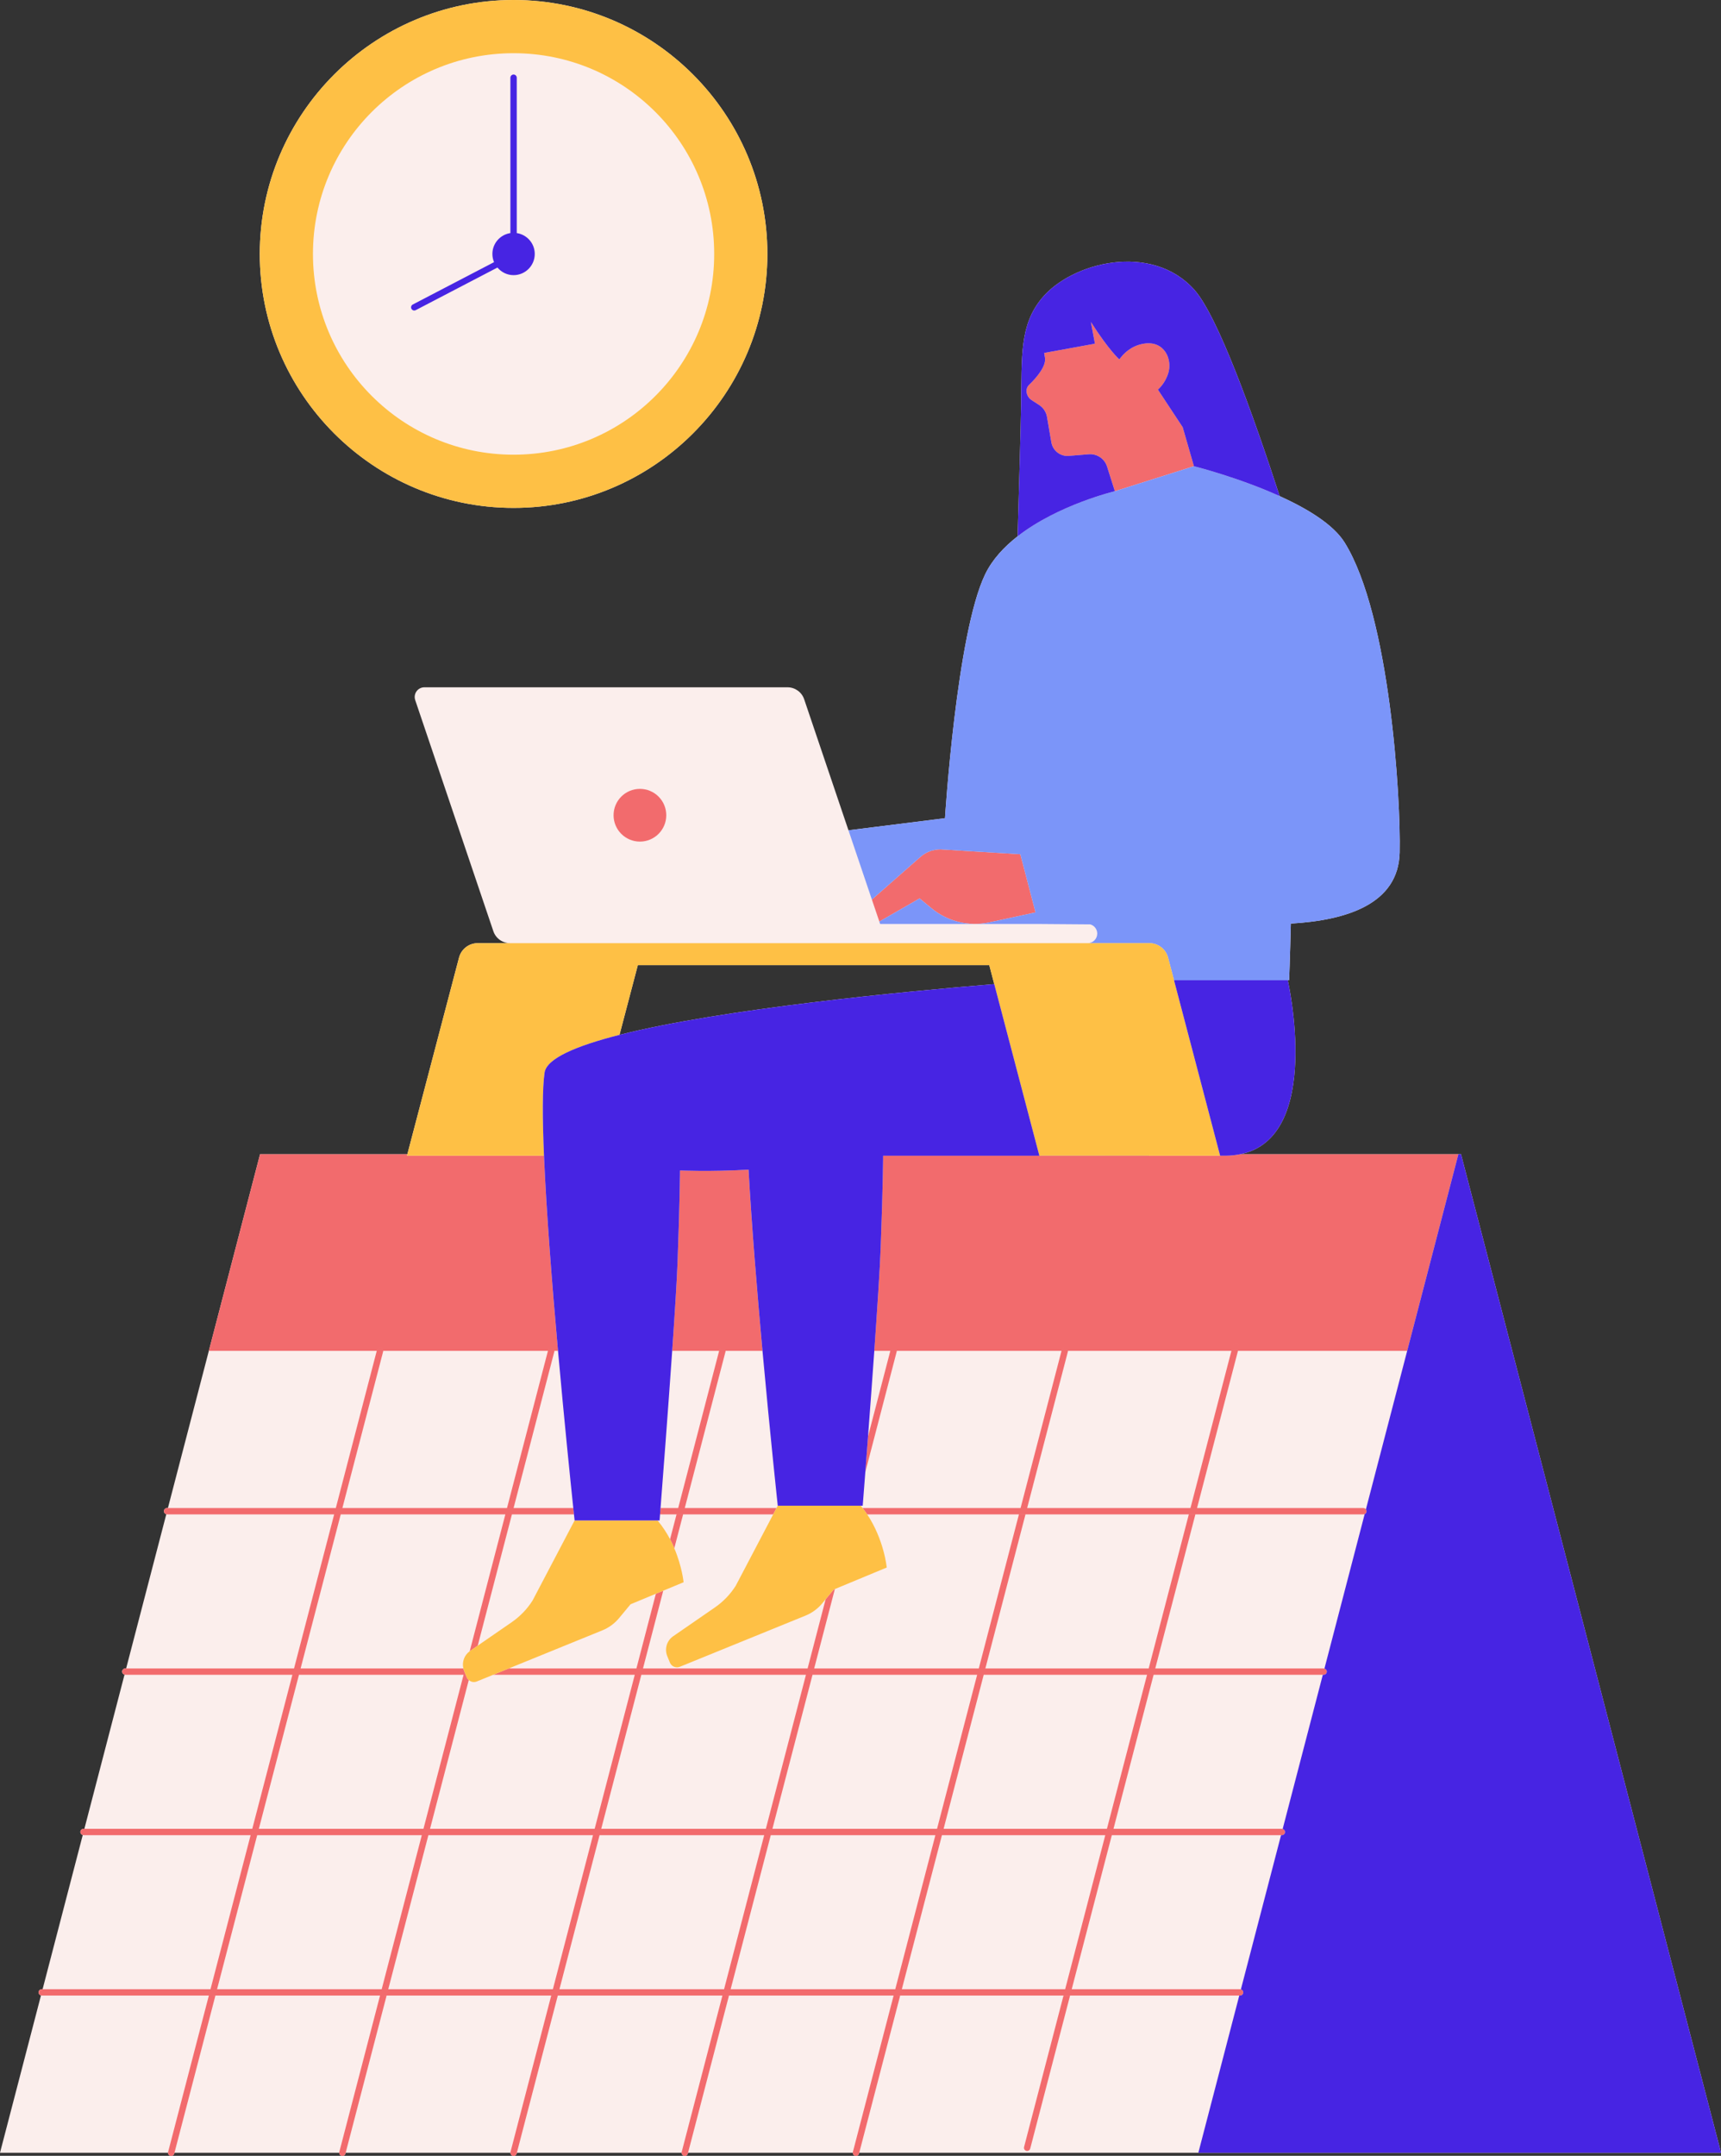
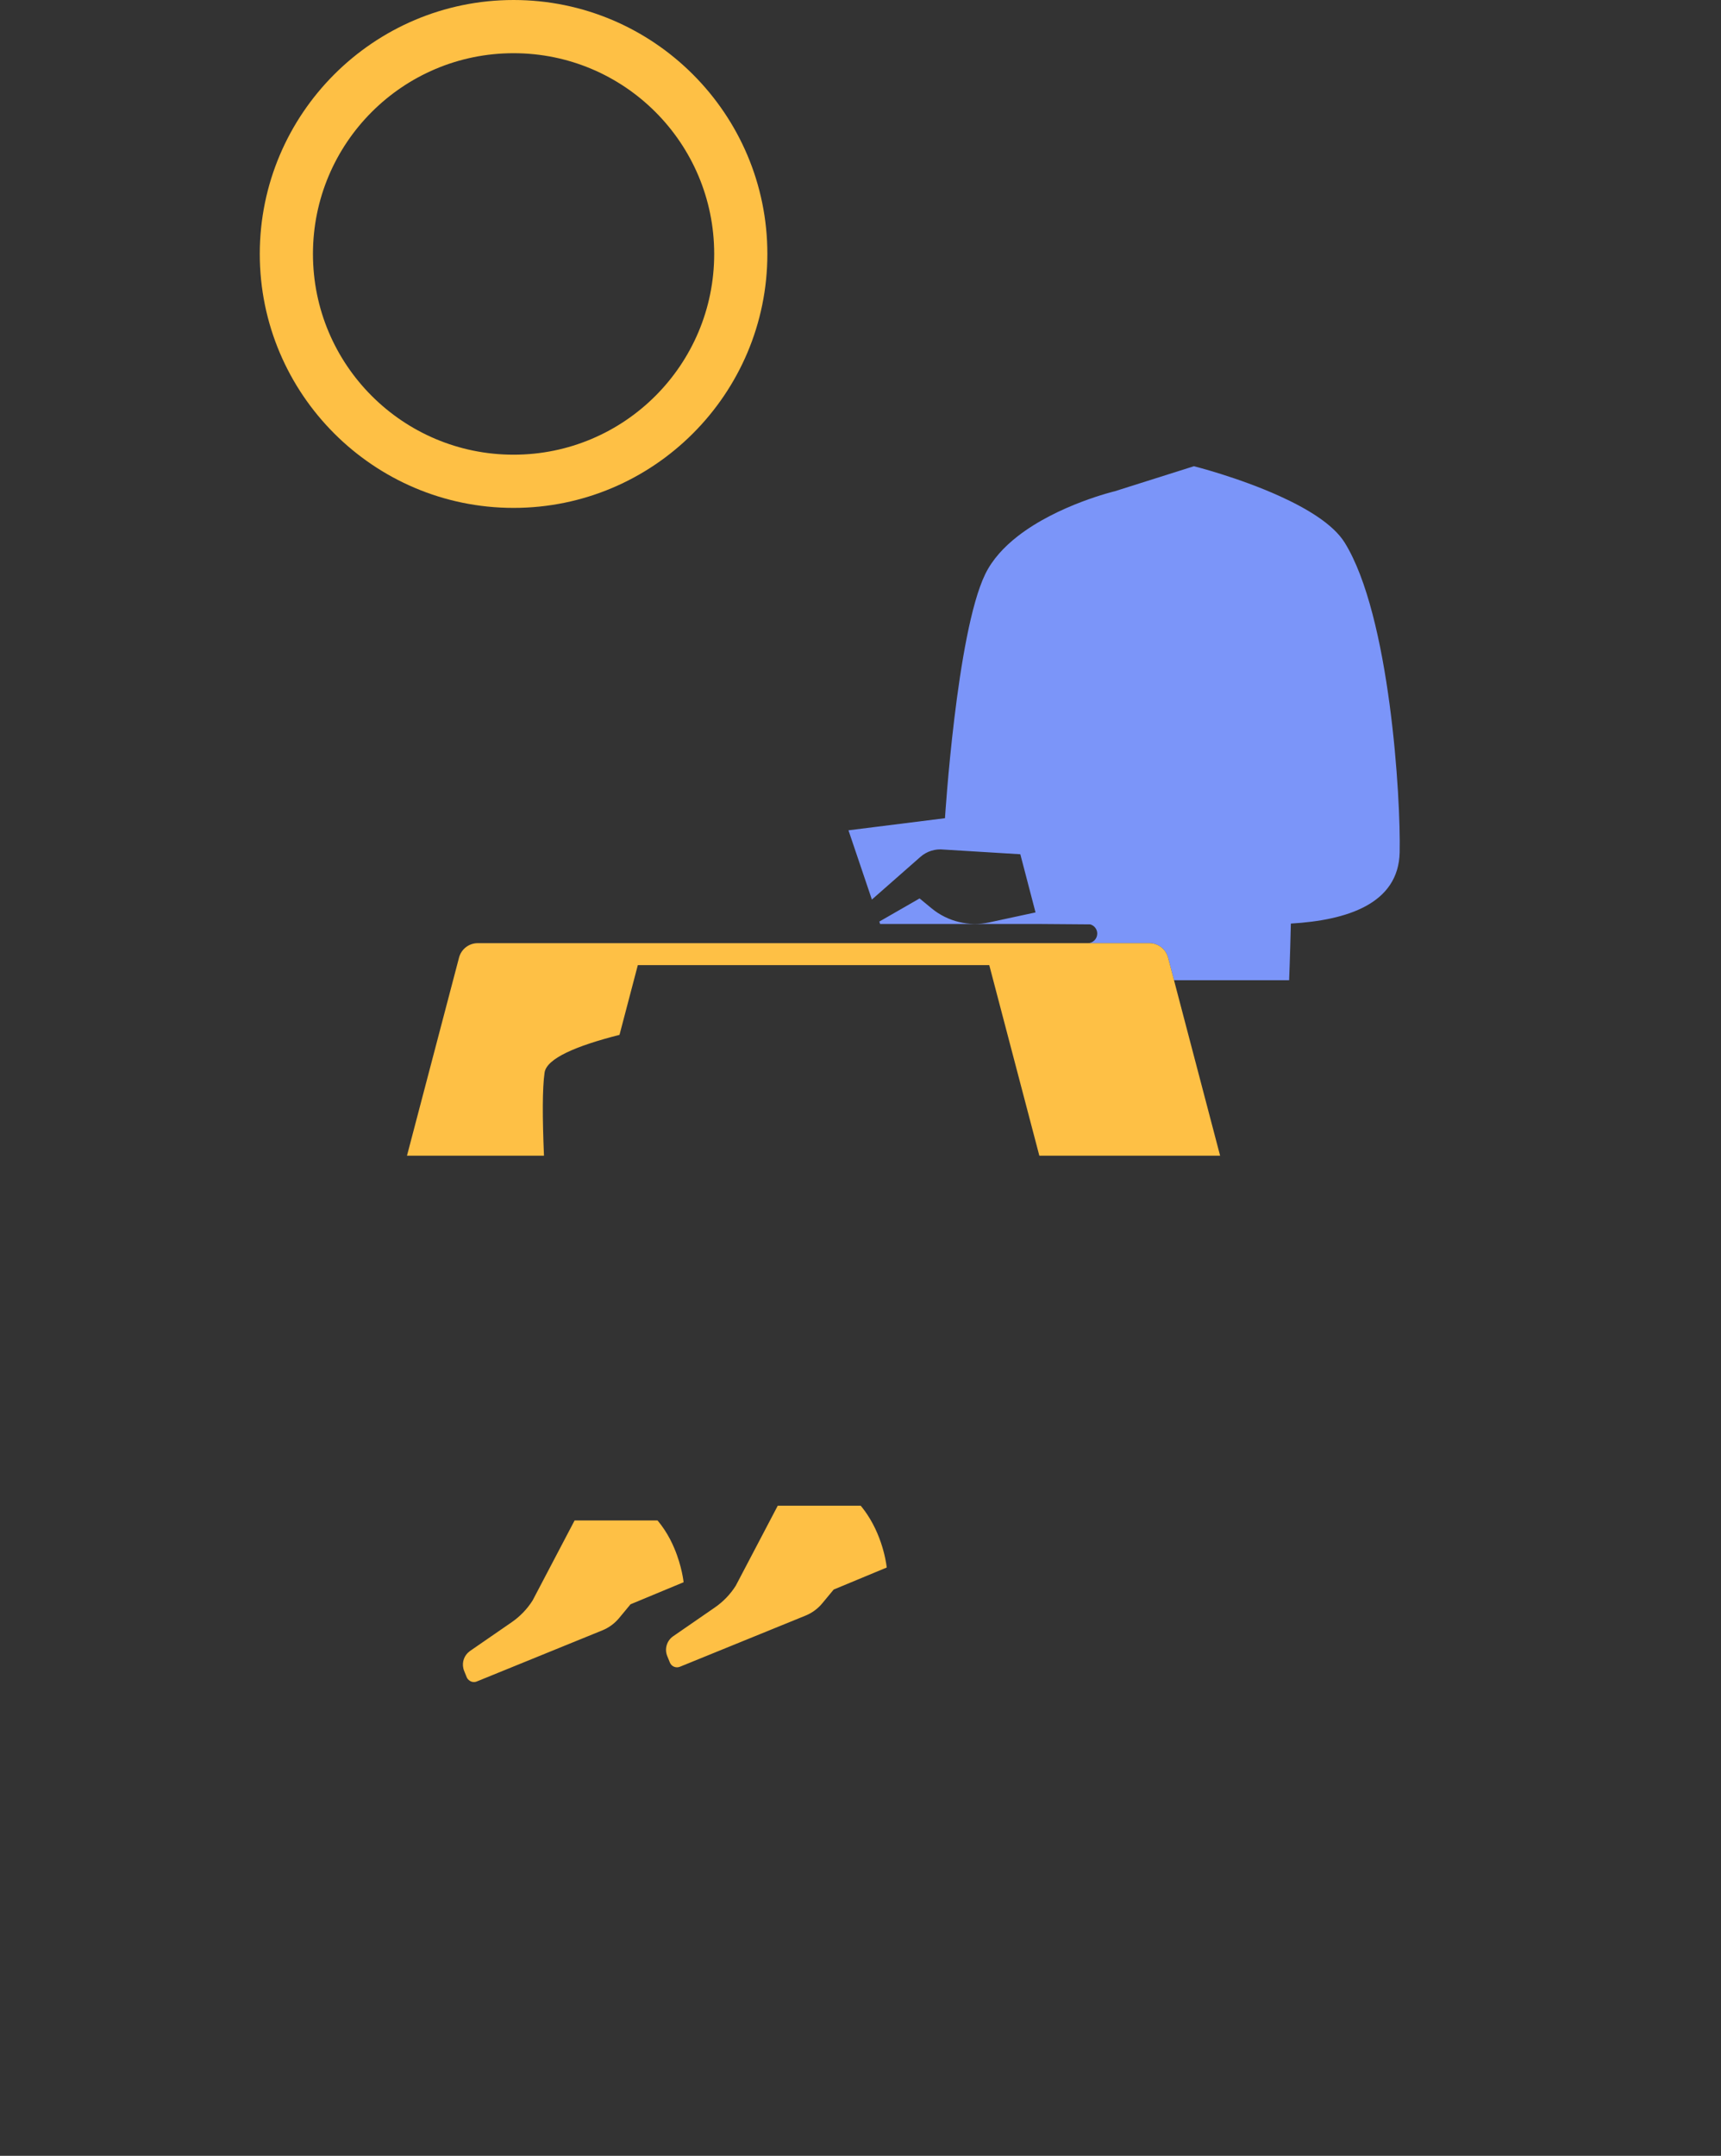
<svg xmlns="http://www.w3.org/2000/svg" height="564.1" preserveAspectRatio="xMidYMid meet" version="1.0" viewBox="0.0 0.0 450.6 564.1" width="450.6" zoomAndPan="magnify">
  <rect x="0.0" y="0.0" width="450.6" height="564.1" fill="#333333" stroke="none" />
  <g id="change1_1">
-     <path d="M382.529,302.021h-0.688v0h-57.14c21.86-4.309,12.472-45.522,12.472-45.522h0.35c0,0,0.24-5.838,0.455-14.833 c14.689-0.853,28.189-5.149,28.488-18.616c0.313-14.098-2.516-61.961-14.401-81.079c-2.961-4.764-9.828-8.9-17.016-12.156 c-7.055-21.667-16.232-47.151-22.349-53.999c-11.156-12.489-32.124-7.241-39.932,2.233c-5.842,7.088-5.222,15.121-5.426,28.325 c-0.081,5.25-0.504,20.27-0.907,33.956c-3.55,2.768-6.623,6.067-8.498,9.943c-7.477,15.452-10.517,63.82-10.517,63.82l-25.269,3.168 l-11.601-34.29c-0.633-1.87-2.387-3.128-4.36-3.128h-95.073c-1.737,0-2.96,1.705-2.403,3.35l20.458,60.47 c0.633,1.87,2.387,3.128,4.36,3.128h-7.839h-0.612c-2.298,0-4.308,1.549-4.893,3.772l-13.531,51.456h-38.57L54.682,353.47h0 l-10.719,41.135h-0.217c-0.46,0-0.832,0.372-0.832,0.832c0,0.387,0.269,0.697,0.626,0.791l-10.514,40.345h-0.217 c-0.46,0-0.832,0.372-0.832,0.832c0,0.387,0.269,0.697,0.626,0.791L22.09,478.54h-0.217c-0.46,0-0.832,0.372-0.832,0.832 c0,0.387,0.269,0.697,0.626,0.791l-10.514,40.345h-0.217c-0.46,0-0.832,0.372-0.832,0.832c0,0.387,0.269,0.697,0.626,0.791 L0,563.307h44.005c0,0.37,0.233,0.708,0.607,0.805c0.07,0.019,0.141,0.028,0.21,0.028c0.37,0,0.707-0.249,0.805-0.622l0.055-0.21 h43.145c0,0.37,0.233,0.708,0.607,0.805c0.07,0.019,0.141,0.028,0.21,0.028c0.37,0,0.707-0.249,0.805-0.622l0.055-0.21h43.145 c0,0.37,0.233,0.708,0.607,0.805c0.07,0.019,0.141,0.028,0.21,0.028c0.37,0,0.707-0.249,0.805-0.622l0.055-0.21h1.54h41.605 c0,0.37,0.233,0.708,0.607,0.805c0.07,0.019,0.141,0.028,0.21,0.028c0.37,0,0.707-0.249,0.805-0.622l0.055-0.21h43.145 c0,0.37,0.233,0.708,0.607,0.805c0.07,0.019,0.141,0.028,0.21,0.028c0.37,0,0.707-0.249,0.805-0.622l0.055-0.21h88.784h136.865 L382.529,302.021z M259.015,252.539l1.306,4.968c-23.133,1.896-71.081,6.429-98.119,13.281l4.799-18.248H259.015z M68.015,66.45 C68.015,29.809,97.825,0,134.466,0s66.45,29.809,66.45,66.45s-29.809,66.45-66.45,66.45S68.015,103.091,68.015,66.45z" fill="#fbeeec" />
-   </g>
+     </g>
  <g id="change2_1">
-     <path d="M54.682,353.47L54.682,353.47l13.407-51.449h38.57l-0.103,0.39h35.872c0.628,14.726,2.132,33.82,3.671,51.059 h-0.957c0-0.369-0.233-0.708-0.607-0.805c-0.442-0.122-0.9,0.151-1.015,0.595l-0.055,0.21h-43.145c0-0.369-0.233-0.708-0.607-0.805 c-0.439-0.122-0.899,0.151-1.015,0.595l-0.055,0.21H54.682z M188.342,353.26c0.116-0.444,0.575-0.717,1.015-0.595 c0.374,0.097,0.607,0.435,0.607,0.805h9.671c-1.405-15.449-2.833-32.829-3.646-47.418c-10.18,0.598-17.955,0.218-17.955,0.218 s-0.017,7.576-0.644,24.181c-0.179,4.744-0.731,13.431-1.396,23.02h12.294L188.342,353.26z M320.817,302.411 c-0.414,0-0.873,0-1.358,0c-0.412,0-0.84,0-1.301,0c-20.382,0-86.937,0.005-86.937,0.005s-0.017,7.576-0.644,24.181 c-0.203,5.373-0.884,15.8-1.666,26.873h4.198l0.055-0.21c0.115-0.444,0.566-0.718,1.014-0.595c0.375,0.097,0.607,0.435,0.607,0.805 h43.146l0.055-0.21c0.115-0.444,0.564-0.718,1.014-0.595c0.375,0.097,0.607,0.435,0.607,0.805h42.806l0.395-1.515 c0.115-0.442,0.566-0.72,1.014-0.595c0.445,0.115,0.712,0.569,0.595,1.014l-0.285,1.096h44.303l13.407-51.449v0h-57.14 C323.496,302.259,322.219,302.411,320.817,302.411z M65.618,480.205l-10.503,40.303h1.72l10.503-40.303H65.618z M87.491,396.269 l-10.503,40.303h1.72l10.503-40.303H87.491z M54.682,522.172l-10.665,40.926c-0.018,0.071-0.012,0.14-0.012,0.209 c0,0.37,0.233,0.708,0.607,0.805c0.07,0.019,0.141,0.028,0.21,0.028c0.37,0,0.707-0.249,0.805-0.622l0.055-0.21l10.719-41.135 H54.682z M76.554,438.237L66.052,478.54h1.72l10.503-40.303H76.554z M100.309,353.679c0.018-0.071,0.012-0.14,0.012-0.21 c0-0.369-0.233-0.708-0.607-0.805c-0.439-0.122-0.899,0.151-1.015,0.595l-0.055,0.21l-10.719,41.135h1.72L100.309,353.679z M99.503,522.172l-10.665,40.926c-0.018,0.071-0.012,0.14-0.012,0.209c0,0.37,0.233,0.708,0.607,0.805 c0.07,0.019,0.141,0.028,0.21,0.028c0.37,0,0.707-0.249,0.805-0.622l0.055-0.21l10.719-41.135H99.503z M110.44,480.205 l-10.503,40.303h1.72l10.503-40.303H110.44z M122.737,439.613c-0.223-0.198-0.416-0.434-0.536-0.729l-0.263-0.647h-0.562 l-10.503,40.303h1.72L122.737,439.613z M145.143,353.47c0-0.369-0.233-0.708-0.607-0.805c-0.442-0.122-0.9,0.151-1.015,0.595 l-0.055,0.21l-10.719,41.135h1.72l10.665-40.926C145.149,353.608,145.143,353.539,145.143,353.47z M123.065,432.004l2.018-1.392 l8.95-34.343h-1.72l-9.33,35.803C123.012,432.052,123.035,432.025,123.065,432.004z M146.045,522.172h-1.72l-10.665,40.926 c-0.018,0.071-0.012,0.14-0.012,0.209c0,0.37,0.233,0.708,0.607,0.805c0.07,0.019,0.141,0.028,0.21,0.028 c0.37,0,0.707-0.249,0.805-0.622l0.055-0.21L146.045,522.172z M155.261,480.205l-10.503,40.303h1.72l10.503-40.303H155.261z M168.351,436.573l5.301-20.341l-1.929,0.801l-5.092,19.54H168.351z M177.134,396.269l-1.693,6.496 c0.419,0.799,0.778,1.585,1.106,2.358l2.307-8.853H177.134z M189.965,353.47c0-0.369-0.233-0.708-0.607-0.805 c-0.44-0.122-0.899,0.151-1.015,0.595l-0.055,0.21l-10.719,41.135h1.72l10.665-40.926 C189.971,353.608,189.965,353.539,189.965,353.47z M166.198,438.237l-10.503,40.303h1.72l10.503-40.303H166.198z M218.276,415.936 l-2.106,2.538l-4.716,18.098h1.719l5.411-20.764L218.276,415.936z M226.561,385.197l8.213-31.518c0.019-0.071,0.012-0.14,0.012-0.21 c0-0.369-0.232-0.708-0.607-0.805c-0.449-0.124-0.899,0.151-1.014,0.595l-0.055,0.21l-5.84,22.412 C227.009,379.344,226.767,382.512,226.561,385.197z M200.084,480.205l-10.503,40.303h1.72l10.502-40.303H200.084z M189.147,522.172 l-10.665,40.926c-0.018,0.071-0.012,0.14-0.012,0.209c0,0.37,0.233,0.708,0.607,0.805c0.07,0.019,0.141,0.028,0.21,0.028 c0.37,0,0.707-0.249,0.805-0.622l0.055-0.21l10.719-41.135H189.147z M211.02,438.237l-10.503,40.303h1.719l10.502-40.303H211.02z M257.994,436.573l10.503-40.303h-1.719l-10.503,40.303H257.994z M233.969,522.172l-10.665,40.926 c-0.018,0.071-0.012,0.14-0.012,0.209c0,0.37,0.233,0.708,0.607,0.805c0.07,0.019,0.141,0.028,0.21,0.028 c0.37,0,0.707-0.249,0.805-0.622l0.055-0.21l10.719-41.135H233.969z M268.931,394.605l10.665-40.926 c0.019-0.071,0.012-0.14,0.012-0.21c0-0.369-0.232-0.708-0.607-0.805c-0.45-0.124-0.899,0.151-1.014,0.595l-0.055,0.21 l-10.72,41.135H268.931z M255.842,438.237l-10.503,40.303h1.719l10.502-40.303H255.842z M244.905,480.205l-10.503,40.303h1.72 l10.502-40.303H244.905z M313.412,394.605l10.719-41.135l0.285-1.096c0.117-0.445-0.15-0.899-0.595-1.014 c-0.449-0.125-0.899,0.153-1.014,0.595l-0.395,1.515l-10.719,41.135H313.412z M302.476,436.573l10.503-40.303h-1.718l-10.503,40.303 H302.476z M268.127,561.793c-0.117,0.445,0.15,0.899,0.595,1.014c0.07,0.02,0.141,0.028,0.21,0.028c0.371,0,0.707-0.249,0.805-0.622 l10.434-40.04h-1.718L268.127,561.793z M289.388,480.205l-10.503,40.303h1.718l10.502-40.303H289.388z M300.324,438.237 l-10.503,40.303h1.718l10.503-40.303H300.324z M87.491,396.269h1.72h43.102h1.72h16.246c-0.049-0.462-0.108-1.014-0.176-1.664 h-15.637h-1.72H89.644h-1.72H43.962h-0.217c-0.46,0-0.832,0.372-0.832,0.832c0,0.387,0.269,0.697,0.626,0.791 c0.067,0.018,0.133,0.041,0.206,0.041H87.491z M268.931,394.605h-1.719h-41.366c0.431,0.548,0.83,1.103,1.205,1.664h39.727h1.719 h42.763h1.718h43.989c0.119,0,0.23-0.026,0.332-0.071c0.294-0.128,0.5-0.42,0.5-0.761c0-0.185-0.072-0.348-0.175-0.486 c-0.152-0.205-0.383-0.346-0.658-0.346h-43.555h-1.718H268.931z M178.854,396.269h23.585l0.874-1.664h-24.026h-1.72h-4.624 c-0.05,0.647-0.093,1.201-0.13,1.664h4.32H178.854z M76.554,438.237h1.72h43.102h0.562l-0.424-1.042 c-0.083-0.204-0.142-0.413-0.193-0.622H78.708h-1.72H33.026h-0.217c-0.46,0-0.832,0.372-0.832,0.832 c0,0.387,0.269,0.697,0.626,0.791c0.068,0.018,0.133,0.042,0.206,0.042H76.554z M302.476,436.573h-1.718h-42.763h-1.719h-43.103 h-1.719h-43.102h-1.72h-33.411l-4.091,1.664h37.068h1.72h43.102h1.719h43.103h1.719h42.763h1.718h44.303h0.217 c0.46,0,0.832-0.372,0.832-0.832c0-0.387-0.269-0.697-0.626-0.791c-0.067-0.018-0.133-0.041-0.206-0.041H302.476z M65.618,480.205 h1.72h43.102h1.72h43.102h1.72h43.102h1.719h43.102h1.719h42.763h1.718h44.303h0.217c0.46,0,0.832-0.372,0.832-0.832 c0-0.387-0.269-0.697-0.626-0.791c-0.068-0.018-0.133-0.042-0.206-0.042H291.54h-1.718h-42.763h-1.719h-43.102h-1.719h-43.102h-1.72 h-43.102h-1.72H67.772h-1.72H22.09h-0.217c-0.46,0-0.832,0.372-0.832,0.832c0,0.387,0.269,0.697,0.626,0.791 c0.067,0.018,0.133,0.041,0.206,0.041H65.618z M54.682,522.172h1.72h43.102h1.72h43.102h1.72h43.102h1.72h43.102h1.72h42.763h1.718 h44.302h0.216c0.46,0,0.832-0.372,0.832-0.832c0-0.387-0.269-0.697-0.626-0.791c-0.068-0.018-0.133-0.042-0.207-0.042h-44.085 h-1.718h-42.763h-1.72H191.3h-1.72h-43.102h-1.72h-43.102h-1.72H56.835h-1.72H11.153h-0.217c-0.46,0-0.832,0.372-0.832,0.832 c0,0.387,0.269,0.697,0.626,0.791c0.068,0.018,0.133,0.042,0.206,0.042H54.682z M312.6,121.99l-2.94-10.201l-6.487-9.832 c1.073-0.995,2.04-2.333,2.664-4.165c1.236-3.633-0.898-8.806-6.432-7.852c-3.248,0.56-5.237,2.556-6.331,4.112 c0,0-2.739-2.394-7.45-9.801l1.059,5.681l-5.087,0.928l-8.209,1.497c0.082,0.465,0.163,0.919,0.222,1.313 c0.319,2.099-2.096,5.056-4.177,7.046c-1.185,1.134-0.677,3.172,0.73,4.015l1.924,1.252c1.084,0.705,1.824,1.83,2.042,3.104 l0.347,2.022l0.795,4.633c0.362,2.111,2.224,3.632,4.365,3.566l5.415-0.446c2.156-0.178,4.149,1.158,4.805,3.22l2.05,6.45l0,0 L312.6,121.99L312.6,121.99z M243.903,237.67c4.217,3.477,9.794,4.834,15.137,3.683l12.09-2.605l-3.983-15.22l-20.036-1.223 c-2.22-0.257-4.444,0.438-6.123,1.913l-12.705,11.164l1.949,5.761l10.54-6.055L243.903,237.67z M174.445,213.319 c0-3.81-3.089-6.898-6.899-6.898c-3.81,0-6.898,3.089-6.898,6.898c0,3.81,3.089,6.898,6.898,6.898 C171.357,220.217,174.445,217.129,174.445,213.319z" fill="#f26b6d" />
-   </g>
+     </g>
  <g id="change3_1">
    <path d="M366.466,223.05c-0.299,13.467-13.799,17.763-28.488,18.616c-0.215,8.995-0.455,14.833-0.455,14.833h-0.35 h-29.788l-1.56-5.933c-0.585-2.223-2.594-3.772-4.893-3.772h-0.612h-15.544c1.387,0,2.51-1.124,2.51-2.51 c0-1.151-0.778-2.11-1.834-2.407c-7.937-0.052-13.532-0.104-13.532-0.104h-41.477l-0.213-0.629l10.54-6.055l3.131,2.582 c4.217,3.477,9.794,4.834,15.137,3.683l12.09-2.605l-3.983-15.22l-20.036-1.223c-2.22-0.257-4.444,0.438-6.123,1.913l-12.705,11.164 l-6.13-18.12l25.269-3.168c0,0,3.04-48.367,10.517-63.82c1.876-3.876,4.948-7.175,8.498-9.943 c10.602-8.267,25.468-11.797,25.468-11.797l20.696-6.543c0,0,11.593,2.907,22.449,7.825c7.188,3.256,14.055,7.392,17.016,12.156 C363.95,161.089,366.78,208.952,366.466,223.05z" fill="#7b95f9" />
  </g>
  <g id="change4_1">
    <path d="M227.051,396.269c4.437,6.642,5.118,13.896,5.118,13.896l-13.585,5.642l-0.308,0.128l-2.106,2.538l-0.888,1.07 c-1.174,1.415-2.679,2.518-4.382,3.21l-32.889,13.381c-1.029,0.419-2.203-0.076-2.622-1.105l-0.687-1.689 c-0.765-1.88-0.12-4.038,1.551-5.191l10.925-7.536c2.184-1.506,4.04-3.438,5.459-5.68l9.803-18.667l0.874-1.664l0.322-0.613h21.711 c0.17,0.203,0.337,0.407,0.499,0.613C226.276,395.153,226.676,395.708,227.051,396.269z M176.547,405.123 c-0.328-0.773-0.687-1.559-1.106-2.358c-0.868-1.655-1.953-3.332-3.283-4.92h-21.711l-10.998,20.943 c-1.419,2.242-3.275,4.173-5.459,5.68l-8.907,6.144l-2.018,1.392c-0.03,0.021-0.054,0.047-0.083,0.068 c-1.427,1.037-2.064,2.819-1.66,4.5c0.05,0.209,0.11,0.418,0.193,0.622l0.424,1.042l0.263,0.647c0.12,0.295,0.313,0.531,0.536,0.729 c0.555,0.493,1.352,0.675,2.086,0.376l4.307-1.752l4.091-1.664l24.491-9.964c1.703-0.693,3.208-1.796,4.382-3.21l2.994-3.609 l6.635-2.756l1.929-0.801l5.329-2.213C178.981,414.019,178.593,409.951,176.547,405.123z M307.386,256.499l-1.56-5.933 c-0.585-2.223-2.594-3.772-4.893-3.772h-0.612h-15.544h-27.273h-25.36h-15.399h-48.232h-34.979h-7.839h-0.612 c-2.298,0-4.308,1.549-4.893,3.772l-13.531,51.456l-0.103,0.39h35.872c-0.418-9.803-0.447-17.671,0.161-21.761 c0.548-3.683,8.229-6.977,19.612-9.862l4.799-18.248h92.014l1.306,4.968l9.258,35.206l2.55,9.697h46.029c0.461,0,0.889,0,1.301,0 L307.386,256.499z M134.466,132.9c-36.641,0-66.45-29.809-66.45-66.45S97.825,0,134.466,0s66.45,29.809,66.45,66.45 S171.107,132.9,134.466,132.9z M134.466,118.977c29.01,0,52.527-23.517,52.527-52.527s-23.517-52.527-52.527-52.527 S81.939,37.44,81.939,66.45S105.456,118.977,134.466,118.977z" fill="#fec045" />
  </g>
  <g id="change5_1">
-     <path d="M450.618,563.307H313.753l10.719-41.135h0.216c0.46,0,0.832-0.372,0.832-0.832c0-0.387-0.269-0.697-0.626-0.791 l10.514-40.345h0.217c0.46,0,0.832-0.372,0.832-0.832c0-0.387-0.269-0.697-0.626-0.791l10.514-40.345h0.217 c0.46,0,0.832-0.372,0.832-0.832c0-0.387-0.269-0.697-0.626-0.791l10.532-40.416c0.294-0.128,0.5-0.42,0.5-0.761 c0-0.185-0.072-0.348-0.175-0.486l24.217-92.93h0.688L450.618,563.307z M289.854,122.083c-0.655-2.062-2.648-3.398-4.805-3.22 l-5.415,0.446c-2.14,0.066-4.002-1.455-4.365-3.566l-0.795-4.633l-0.347-2.022c-0.219-1.274-0.959-2.399-2.042-3.104l-1.924-1.252 c-1.407-0.844-1.915-2.882-0.73-4.015c2.081-1.99,4.496-4.947,4.177-7.046c-0.06-0.394-0.14-0.848-0.222-1.313l8.209-1.497 l5.087-0.928l-1.059-5.681c4.712,7.407,7.45,9.801,7.45,9.801c1.095-1.556,3.083-3.552,6.331-4.112 c5.534-0.954,7.668,4.219,6.432,7.852c-0.623,1.832-1.591,3.17-2.664,4.165l6.487,9.832l2.94,10.201c0,0,11.593,2.907,22.449,7.825 c-7.055-21.667-16.232-47.151-22.349-53.999c-11.156-12.489-32.124-7.241-39.932,2.233c-5.842,7.088-5.222,15.121-5.426,28.325 c-0.081,5.25-0.504,20.27-0.907,33.956c10.602-8.267,25.468-11.797,25.468-11.797L289.854,122.083z M319.459,302.411 c0.485,0,0.944,0,1.358,0c1.402,0,2.679-0.152,3.885-0.39c21.86-4.309,12.472-45.522,12.472-45.522h-29.788L319.459,302.411z M272.129,302.411l-2.55-9.697l-9.258-35.206c-23.133,1.896-71.081,6.429-98.119,13.281c-11.383,2.885-19.064,6.18-19.612,9.862 c-0.609,4.09-0.579,11.958-0.161,21.761c0.628,14.726,2.132,33.82,3.671,51.059c1.632,18.28,3.301,34.466,4.003,41.135 c0.068,0.65,0.127,1.202,0.176,1.664c0.108,1.019,0.169,1.576,0.169,1.576h21.711h0.532c0,0,0.045-0.574,0.123-1.576 c0.036-0.463,0.079-1.018,0.13-1.664c0.563-7.245,1.959-25.4,3.05-41.135c0.665-9.589,1.217-18.276,1.396-23.02 c0.627-16.604,0.644-24.181,0.644-24.181s7.776,0.38,17.955-0.218c0.813,14.589,2.241,31.969,3.646,47.418 c2.026,22.276,4,40.523,4,40.523h21.711h0.532c0,0,0.271-3.442,0.682-8.796c0.206-2.685,0.448-5.852,0.709-9.315 c0.514-6.819,1.102-14.763,1.642-22.412c0.782-11.073,1.463-21.5,1.666-26.873c0.627-16.604,0.644-24.181,0.644-24.181 s64.491-0.005,85.948-0.005H272.129z M135.298,60.988V20.337c0-0.46-0.372-0.832-0.832-0.832c-0.46,0-0.832,0.372-0.832,0.832 v40.651c-2.665,0.404-4.713,2.684-4.713,5.462c0,0.761,0.154,1.486,0.432,2.146L108.078,79.68c-0.408,0.212-0.566,0.715-0.354,1.122 c0.148,0.285,0.438,0.448,0.739,0.448c0.129,0,0.261-0.03,0.384-0.094l21.397-11.148c1.017,1.206,2.52,1.988,4.221,1.988 c3.063,0,5.546-2.483,5.546-5.546C140.011,63.672,137.963,61.392,135.298,60.988z" fill="#4724e3" />
-   </g>
+     </g>
</svg>